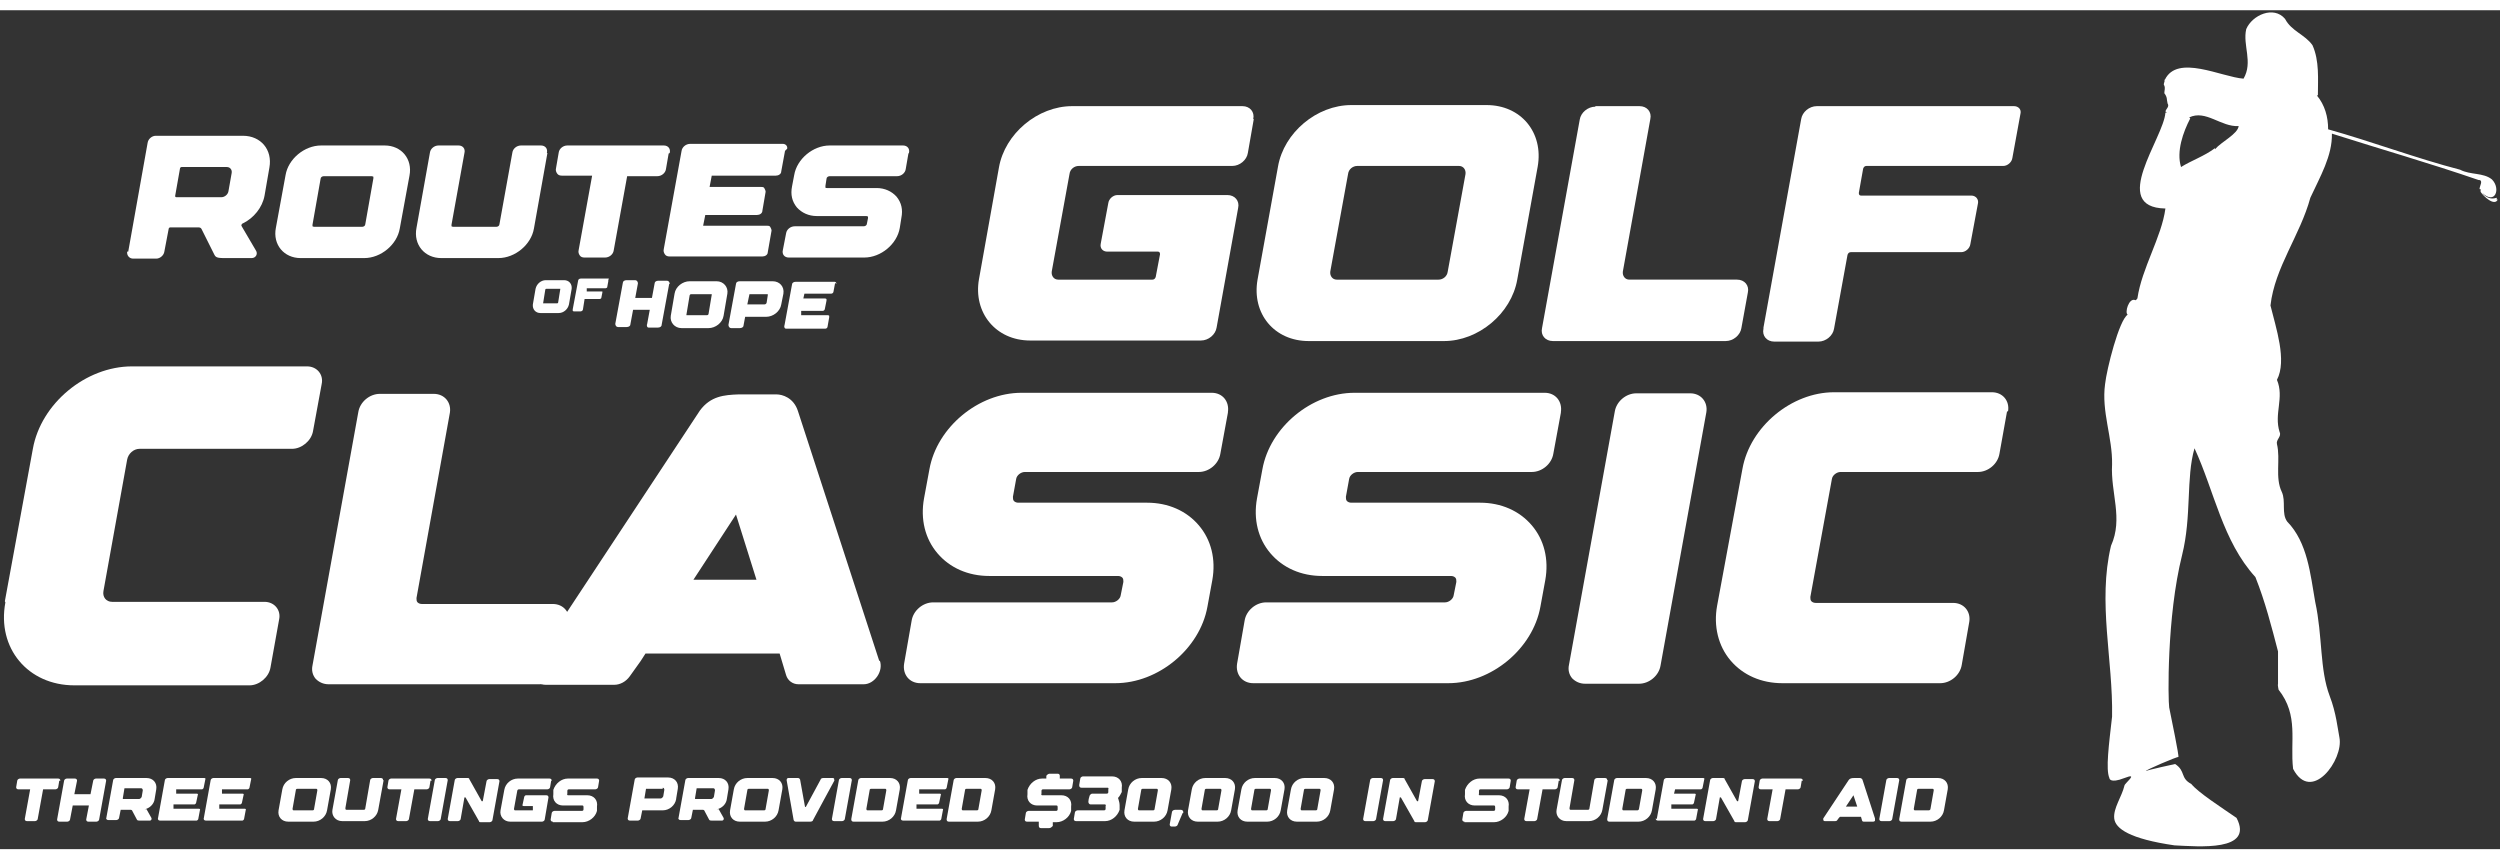
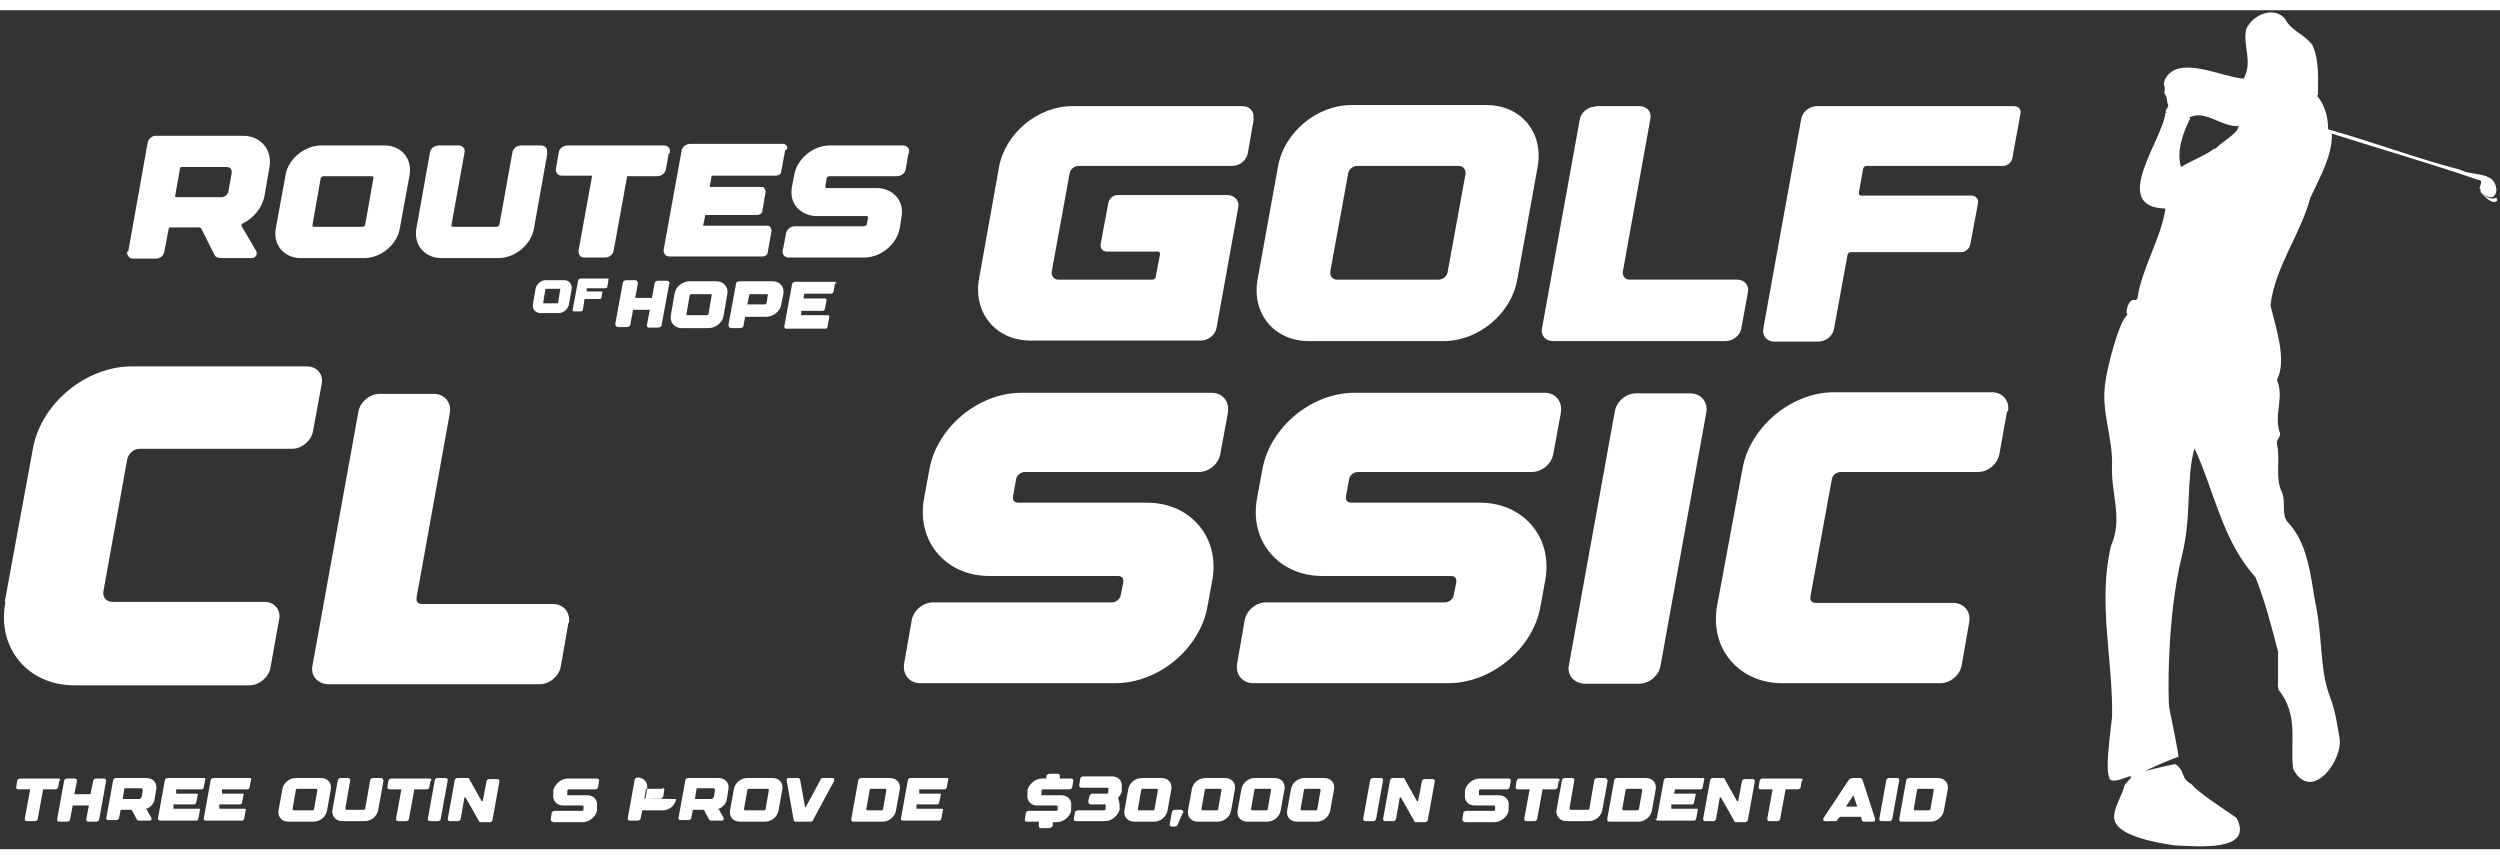
<svg xmlns="http://www.w3.org/2000/svg" width="6.4in" height="2.2in" version="1.1" viewBox="0 0 464 155.7">
  <rect x="0" y="0" width="464" height="155.7" fill="#333333" stroke="none" />
  <g>
    <g id="Layer_2">
      <g>
        <g>
          <g>
            <path d="M.9,109.7l5.2-28.3c1.5-8.4,9.8-15.3,18.4-15.3h32.5c1.8,0,3.1,1.5,2.7,3.3l-1.6,8.7c-.3,1.8-2.1,3.3-3.9,3.3h-28.3c-1.1,0-2.1.9-2.3,2l-4.4,24.4c-.2,1.1.5,2,1.6,2h28.3c1.8,0,3.1,1.5,2.7,3.3l-1.6,8.9c-.3,1.8-2.1,3.3-3.9,3.3H13.8c-8.6,0-14.4-6.9-12.8-15.4Z" fill="#fff" />
            <path d="M105.5,113.7l-1.4,8c-.3,1.9-2.1,3.4-4,3.4h-39.1c-1,0-1.8-.4-2.4-1-.6-.7-.8-1.6-.6-2.5l8.5-47c.3-1.9,2.1-3.4,4-3.4h10c2,0,3.3,1.6,3,3.5l-6.2,34.4c0,.3,0,.6.2.8.2.2.5.3.8.3h24.3c2,0,3.3,1.6,3,3.5Z" fill="#fff" />
-             <path d="M163.3,120.7c.7,2-1,4.4-3,4.4h-12.1c-1.1,0-2-.7-2.3-1.7l-1.2-4h-24.9l-.9,1.4-2,2.8c-.7,1-1.8,1.6-2.9,1.6h-12.7c-2.3,0-3.4-2.5-2-4.5l30.6-46.4c2-2.7,4.5-2.9,7.2-3h0c1,0,6.3,0,7,0,1.1,0,3.2.6,4,3.1l15.1,46.4ZM136.6,93.6l-7.9,12.1h11.7l-3.8-12.1Z" fill="#fff" />
            <path d="M227.9,74.7l-1.4,7.6c-.3,1.9-2.1,3.4-4,3.4h-32.3c-.7,0-1.5.6-1.6,1.3l-.6,3.3c0,.3,0,.6.2.8.2.2.5.3.8.3h23.9c3.9,0,7.3,1.5,9.6,4.2,2.3,2.7,3.2,6.3,2.5,10.2l-.9,4.9c-1.4,7.8-9.1,14.2-17.1,14.2h-36.2c-2,0-3.3-1.6-3-3.6l1.4-8c.3-1.9,2.1-3.4,4-3.4h33.2c.7,0,1.5-.6,1.6-1.3l.5-2.5c0-.3,0-.6-.2-.8s-.5-.3-.8-.3h-23.9c-3.9,0-7.3-1.5-9.6-4.2-2.3-2.7-3.2-6.3-2.5-10.2l1-5.4c1.4-7.8,9.1-14.2,17.1-14.2h35.3c2,0,3.3,1.6,3,3.6Z" fill="#fff" />
            <path d="M289.7,74.7l-1.4,7.6c-.3,1.9-2.1,3.4-4,3.4h-32.3c-.7,0-1.5.6-1.6,1.3l-.6,3.3c0,.3,0,.6.2.8.2.2.5.3.8.3h23.9c3.9,0,7.3,1.5,9.6,4.2,2.3,2.7,3.2,6.3,2.5,10.2l-.9,4.9c-1.4,7.8-9.1,14.2-17.1,14.2h-36.2c-2,0-3.3-1.6-3-3.6l1.4-8c.3-1.9,2.1-3.4,4-3.4h33.2c.7,0,1.5-.6,1.6-1.3l.5-2.5c0-.3,0-.6-.2-.8-.2-.2-.5-.3-.8-.3h-23.9c-3.9,0-7.3-1.5-9.6-4.2-2.3-2.7-3.2-6.3-2.5-10.2l1-5.4c1.4-7.8,9.1-14.2,17.1-14.2h35.3c2,0,3.3,1.6,3,3.6Z" fill="#fff" />
            <path d="M316.7,74.6l-8.5,47c-.3,1.9-2.1,3.4-4,3.4h-10c-1,0-1.8-.4-2.4-1-.6-.7-.8-1.6-.6-2.5l8.5-47c.3-1.9,2.1-3.4,4-3.4h10c2,0,3.3,1.6,3,3.5Z" fill="#fff" />
            <path d="M372.5,74.5l-1.4,7.8c-.3,1.9-2.1,3.4-4,3.4h-25.5c-.7,0-1.5.6-1.6,1.3l-4,21.9c0,.3,0,.6.2.8.2.2.5.3.8.3h25.5c2,0,3.3,1.6,3,3.5l-1.4,8c-.3,1.9-2.1,3.4-4,3.4h-29.3c-3.9,0-7.3-1.5-9.6-4.2-2.3-2.7-3.2-6.4-2.5-10.2l4.7-25.4c1.4-7.8,9.1-14.2,17-14.2h29.3c2,0,3.3,1.6,3,3.5Z" fill="#fff" />
          </g>
          <g>
            <g>
              <path d="M23.8,44.8l3.6-20.2c.1-.7.8-1.3,1.5-1.3h16.2c3.3,0,5.5,2.6,4.9,5.9l-.9,5.2c-.4,2.2-2,4.2-4.1,5.2-.1,0-.2.2-.2.4l2.7,4.6c.4.6,0,1.4-.8,1.4-2.2,0-3.6,0-4.5,0-1.6,0-2.1,0-2.4-.6l-2.4-4.8c-.1-.2-.3-.3-.6-.3h-5.2c-.1,0-.3.1-.3.3l-.8,4.2c-.1.7-.8,1.3-1.5,1.3h-4.3c-.7,0-1.2-.6-1.1-1.3ZM32.5,34.4c0,.1,0,.3.2.3h8.4c.6,0,1.2-.5,1.3-1.1l.6-3.4c.1-.6-.3-1.1-.9-1.1h-8.4c-.1,0-.3.1-.3.3l-.9,5.1Z" fill="#fff" />
              <path d="M76,30.7l-1.8,9.8c-.5,3-3.5,5.5-6.6,5.5h-11.8c-3.1,0-5.2-2.5-4.6-5.6l1.8-9.8c.5-3,3.5-5.5,6.6-5.5h11.8c3.1,0,5.2,2.5,4.6,5.6ZM58,40.1c0,0,.2.1.3.1h8.9c.3,0,.6-.2.6-.5l1.5-8.5c0-.1,0-.2,0-.3,0,0-.2-.1-.3-.1h-8.9c-.3,0-.6.2-.6.5l-1.5,8.5c0,.1,0,.2,0,.3Z" fill="#fff" />
              <path d="M101.6,26.5l-2.5,14c-.5,3-3.5,5.5-6.6,5.5h-.6s0,0,0,0h-10c-3.1,0-5.2-2.5-4.6-5.6l2.5-14c.1-.7.8-1.3,1.6-1.3h3.7c.8,0,1.3.6,1.1,1.4l-2.4,13.3c0,.1,0,.2,0,.3,0,0,.2.1.3.1h8c.3,0,.6-.2.6-.5l2.4-13.3c.1-.7.8-1.3,1.6-1.3h3.7c.8,0,1.3.6,1.1,1.4Z" fill="#fff" />
              <path d="M124.1,26.6l-.5,2.9c-.1.7-.8,1.3-1.6,1.3h-5.6s0,0,0,0l-2.5,13.8c-.1.7-.8,1.3-1.6,1.3h-3.8c-.4,0-.7-.1-.9-.4-.2-.3-.3-.6-.2-1l2.5-13.8h-5.6c-.4,0-.7-.1-.9-.4-.2-.3-.3-.6-.2-1l.5-2.9c.1-.7.8-1.3,1.6-1.3h17.9c.8,0,1.3.6,1.1,1.4Z" fill="#fff" />
              <path d="M145.7,26.1l-.7,3.8c0,.5-.5.8-1,.8h-11.9s0,0,0,0l-.4,2.1h9.6c.2,0,.5,0,.6.3.1.2.2.4.2.6l-.6,3.5c0,.5-.5.8-1,.8h-9.6s0,0,0,0l-.4,2h11.9c.2,0,.5,0,.6.3.1.2.2.4.2.6l-.7,4c0,.5-.5.8-1,.8h-17.2c-.4,0-.7-.1-.9-.4-.2-.3-.3-.6-.2-1l3.3-18.2c.1-.7.8-1.3,1.6-1.3h17.2c.5,0,.9.4.8.9Z" fill="#fff" />
              <path d="M168.6,26.6l-.5,2.9c-.1.7-.8,1.3-1.6,1.3h-12.5c-.3,0-.6.2-.6.5l-.2,1.3c0,.1,0,.2,0,.3s.2.1.3.1h9.2c1.5,0,2.8.6,3.7,1.6.9,1.1,1.2,2.4.9,3.9l-.3,1.9c-.5,3-3.5,5.5-6.6,5.5h-14c-.8,0-1.3-.6-1.1-1.4l.6-3.1c.1-.7.8-1.3,1.6-1.3h12.8c.3,0,.6-.2.6-.5l.2-1c0-.1,0-.2,0-.3,0,0-.2-.1-.3-.1h-9.2c-1.5,0-2.8-.6-3.7-1.6-.9-1.1-1.2-2.4-.9-3.9l.4-2.1c.5-3,3.5-5.5,6.6-5.5h13.6c.8,0,1.3.6,1.1,1.4Z" fill="#fff" />
            </g>
            <g>
              <g>
                <path d="M106.1,51.7l-.5,2.9c-.2.9-1,1.6-1.9,1.6h-3.4c-.9,0-1.5-.7-1.4-1.6l.5-2.9c.2-.9,1-1.6,1.9-1.6h3.4c.9,0,1.5.7,1.4,1.6ZM100.8,54.4s0,0,0,0h2.6c0,0,.2,0,.2-.2l.4-2.5s0,0,0,0c0,0,0,0,0,0h-2.6c0,0-.2,0-.2.2l-.4,2.5s0,0,0,0Z" fill="#fff" />
                <path d="M112.9,50.1c0,0,0,.1,0,.2l-.2,1.1c0,.1-.2.2-.3.2h-3.5s0,0,0,0v.6c-.1,0,2.7,0,2.7,0,0,0,.1,0,.2,0,0,0,0,.1,0,.2l-.2,1c0,.1-.2.2-.3.2h-2.8s0,0,0,0l-.3,1.9c0,.2-.2.4-.5.4h-1.1c-.1,0-.2,0-.3-.1,0,0,0-.2,0-.3h0s1-5.3,1-5.3c0-.2.2-.4.5-.4h5c0,0,.1,0,.2,0Z" fill="#fff" />
              </g>
              <g>
                <path d="M124.2,50.8l-1.4,7.6c0,.3-.3.5-.7.5h-1.6c-.2,0-.3,0-.4-.2,0-.1-.1-.3,0-.4l.5-2.7h-3.1s0,0,0,0l-.5,2.7c0,.3-.3.5-.7.5h-1.6c-.3,0-.5-.3-.5-.6l1.4-7.6c0-.3.3-.5.7-.5h1.6c.3,0,.5.3.5.6l-.5,2.7h3.1s0,0,0,0l.5-2.7c0-.3.3-.5.7-.5h1.6c.3,0,.5.3.5.6Z" fill="#fff" />
                <path d="M135,52.6l-.7,4.1c-.2,1.3-1.5,2.3-2.8,2.3h-5c-1.3,0-2.2-1.1-2-2.3l.7-4.1c.2-1.3,1.5-2.3,2.8-2.3h5c1.3,0,2.2,1.1,2,2.3ZM127.4,56.6s0,0,.1,0h3.7c.1,0,.2,0,.3-.2l.6-3.6c0,0,0,0,0-.1,0,0,0,0-.1,0h-3.7c-.1,0-.2,0-.3.2l-.6,3.6c0,0,0,0,0,.1Z" fill="#fff" />
                <path d="M145.4,52.6l-.4,2c-.2,1.3-1.5,2.3-2.8,2.3h-3.9s0,0,0,0l-.3,1.6c0,.3-.3.5-.7.5h-1.6c-.3,0-.5-.3-.5-.6l1.4-7.6c0-.3.3-.5.7-.5h6.1c1.3,0,2.2,1,2,2.3ZM142.5,52.7c0,0-.1,0-.2,0h-3.2s0,0,0,0l-.4,1.9h3.2c.2,0,.4-.2.4-.4l.2-1.3c0,0,0-.2,0-.2Z" fill="#fff" />
                <path d="M155,50.6l-.3,1.6c0,.2-.2.4-.4.4h-5s0,0,0,0l-.2.9h4c.1,0,.2,0,.3.1,0,0,0,.2,0,.3l-.3,1.5c0,.2-.2.4-.4.4h-4s0,0,0,0v.8c-.1,0,4.9,0,4.9,0,.1,0,.2,0,.3.1,0,0,0,.2,0,.3l-.3,1.7c0,.2-.2.4-.4.4h-7.2c-.2,0-.3,0-.4-.2,0-.1-.1-.3,0-.4l1.4-7.6c0-.3.3-.5.7-.5h7.2c.2,0,.4.2.3.4Z" fill="#fff" />
              </g>
            </g>
          </g>
          <g>
            <path d="M232.7,20.2l-1.1,6.3c-.2,1.3-1.5,2.4-2.9,2.4h-28.5c-.8,0-1.6.6-1.7,1.5l-3.3,18.1c-.1.8.4,1.5,1.2,1.5h17.5c.3,0,.5-.2.6-.5l.8-4.2c0-.3-.1-.5-.4-.5h-9.4c-.8,0-1.4-.6-1.2-1.5l1.4-7.5c.1-.8.9-1.5,1.7-1.5h20.4c1.4,0,2.3,1.1,2,2.4l-4,22.2c-.2,1.3-1.5,2.4-2.9,2.4h-31.7c-6.4,0-10.6-5.2-9.5-11.4l3.7-20.7c1.1-6.3,7.2-11.4,13.6-11.4h31.6c1.4,0,2.3,1.1,2,2.4Z" fill="#fff" />
            <path d="M285.4,29l-3.8,21c-1.1,6.3-7.2,11.4-13.6,11.4h-25.1c-6.4,0-10.6-5.1-9.5-11.4l3.8-21c1.1-6.3,7.2-11.4,13.6-11.4h25.1c6.4,0,10.6,5.1,9.5,11.4ZM272,30.4c.1-.8-.4-1.5-1.2-1.5h-18.9c-.8,0-1.6.6-1.7,1.5l-3.3,18.1c-.1.8.4,1.5,1.2,1.5h18.9c.8,0,1.6-.6,1.7-1.5l3.3-18.1Z" fill="#fff" />
            <path d="M296.1,17.8h8.2c1.4,0,2.3,1.1,2,2.4l-5.1,28.3c-.1.8.4,1.5,1.2,1.5h20c1.4,0,2.3,1.1,2,2.4l-1.2,6.6c-.2,1.3-1.5,2.4-2.9,2.4h-32.1c-1.4,0-2.3-1.1-2-2.4l7-38.7c.2-1.3,1.5-2.4,2.9-2.4Z" fill="#fff" />
            <path d="M327.3,58.9l7-38.7c.2-1.3,1.5-2.4,2.9-2.4h36.6c.8,0,1.4.6,1.2,1.4l-1.5,8.2c-.1.8-.9,1.5-1.7,1.5h-25.4c-.3,0-.5.2-.6.5l-.8,4.5c0,.3.1.5.4.5h20.5c.8,0,1.4.7,1.2,1.5l-1.4,7.5c-.1.8-.9,1.5-1.7,1.5h-20.5c-.3,0-.5.2-.6.5l-2.5,13.7c-.2,1.3-1.5,2.4-2.9,2.4h-8.2c-1.4,0-2.3-1.1-2-2.4Z" fill="#fff" />
          </g>
        </g>
        <g>
          <path d="M11,143l-.2,1.2c0,.2-.3.4-.5.4h-2.2c0,0,0,0-.1,0l-1,5.5c0,.2-.3.4-.5.4h-1.5c-.3,0-.4-.2-.4-.4l1-5.5c0,0,0,0,0,0h-2.2c-.3,0-.4-.2-.4-.4l.2-1.2c0-.2.3-.4.5-.4h7.1c.3,0,.4.2.4.4Z" fill="#fff" />
          <path d="M19.7,143l-1.3,7.2c0,.2-.3.4-.5.4h-1.5c-.3,0-.4-.2-.4-.4l.5-2.6c0,0,0,0,0,0h-2.9c0,0,0,0-.1,0l-.5,2.6c0,.2-.3.4-.5.4h-1.5c-.3,0-.4-.2-.4-.4l1.3-7.2c0-.2.3-.4.5-.4h1.5c.3,0,.4.2.4.4l-.5,2.5s0,0,0,0h2.9c0,0,0,0,.1,0l.5-2.5c0-.2.3-.4.5-.4h1.5c.3,0,.4.2.4.4Z" fill="#fff" />
          <path d="M19.7,150.1l1.3-7.2c0-.2.3-.4.5-.4h5.7c1.2,0,2,.9,1.8,2.1l-.3,1.8c-.1.8-.7,1.5-1.5,1.8s0,0,0,.1l.9,1.6c.1.2,0,.5-.3.5-.8,0-1.3,0-1.6,0-.6,0-.7,0-.8-.2l-.9-1.7c0,0-.1-.1-.2-.1h-1.8c0,0,0,0-.1,0l-.3,1.5c0,.2-.3.4-.5.4h-1.5c-.3,0-.4-.2-.4-.4ZM22.8,146.4s0,0,0,0h3c.2,0,.4-.2.5-.4l.2-1.2c0-.2-.1-.4-.3-.4h-3c0,0,0,0-.1,0l-.3,1.8Z" fill="#fff" />
          <path d="M29.3,150.1l1.3-7.2c0-.2.3-.4.5-.4h6.8c.2,0,.3.1.2.3l-.3,1.5c0,.1-.2.3-.3.3h-4.7c0,0,0,0-.1,0v.8c-.2,0-.1,0,0,0h3.8c.2,0,.3.1.2.3l-.3,1.4c0,.1-.2.3-.3.3h-3.8c0,0,0,0-.1,0v.8c-.1,0-.1,0,0,0h4.7c.2,0,.3.1.2.3l-.3,1.6c0,.1-.2.3-.3.3h-6.8c-.3,0-.4-.2-.4-.4Z" fill="#fff" />
          <path d="M37.8,150.1l1.3-7.2c0-.2.3-.4.5-.4h6.8c.2,0,.3.1.2.3l-.3,1.5c0,.1-.2.3-.3.3h-4.7c0,0,0,0-.1,0v.8c-.2,0-.1,0,0,0h3.8c.2,0,.3.1.2.3l-.3,1.4c0,.1-.2.3-.3.3h-3.8c0,0,0,0-.1,0v.8c-.1,0-.1,0,0,0h4.7c.2,0,.3.1.2.3l-.3,1.6c0,.1-.2.3-.3.3h-6.8c-.3,0-.4-.2-.4-.4Z" fill="#fff" />
          <path d="M61.4,144.6l-.7,3.9c-.2,1.2-1.3,2.1-2.5,2.1h-4.7c-1.2,0-2-.9-1.8-2.1l.7-3.9c.2-1.2,1.3-2.1,2.5-2.1h4.7c1.2,0,2,.9,1.8,2.1ZM58.9,144.8c0-.1,0-.3-.2-.3h-3.5c-.2,0-.3.1-.3.3l-.6,3.4c0,.1,0,.3.2.3h3.5c.2,0,.3-.1.3-.3l.6-3.4Z" fill="#fff" />
          <path d="M71.2,142.9l-1,5.5c-.2,1.2-1.3,2.1-2.5,2.1h-.2s0,0,0,0h-4c-1.2,0-2-1-1.8-2.1l1-5.5c0-.2.3-.4.5-.4h1.4c.3,0,.4.2.4.4l-.9,5.2c0,.1,0,.3.2.3h3.2c.2,0,.3-.1.3-.3l.9-5.2c0-.2.3-.4.5-.4h1.5c.3,0,.4.2.4.4Z" fill="#fff" />
          <path d="M79.9,143l-.2,1.2c0,.2-.3.4-.5.4h-2.2c0,0,0,0-.1,0l-1,5.5c0,.2-.3.4-.5.4h-1.5c-.3,0-.4-.2-.4-.4l1-5.5c0,0,0,0,0,0h-2.2c-.3,0-.4-.2-.4-.4l.2-1.2c0-.2.3-.4.5-.4h7.1c.3,0,.4.2.4.4Z" fill="#fff" />
          <path d="M82.7,142.5c.3,0,.4.2.4.4l-1.3,7.2c0,.2-.3.4-.5.4h-1.5c-.3,0-.4-.2-.4-.4l1.3-7.2c0-.2.3-.4.5-.4h1.5Z" fill="#fff" />
          <path d="M86.2,146.1l-.7,4c0,.2-.3.4-.5.4h-1.5c-.3,0-.4-.2-.4-.4l1.3-7.2c0-.2.3-.4.5-.4h1.9c.1,0,.3,0,.3.2l2.3,4.1c0,0,.2,0,.2,0l.7-3.7c0-.2.3-.4.5-.4h1.5c.3,0,.4.2.4.4l-1.3,7.2c0,.2-.3.4-.5.4h-1.7c-.1,0-.3,0-.3-.2l-2.5-4.4c0,0-.2,0-.2,0Z" fill="#fff" />
-           <path d="M102.3,143l-.2,1.2c0,.2-.3.4-.5.4h-5.3c-.1,0-.3.1-.3.3l-.6,3.3c0,.1,0,.3.2.3h3.2c0,0,0,0,.1,0v-.8c.1,0,.1,0,0,0h-1.7c-.2,0-.3-.1-.2-.3l.3-1.4c0-.1.2-.3.3-.3h3.8c.3,0,.4.2.4.4l-.7,4.1c0,.2-.3.4-.5.4h-5.9c-1.2,0-2-1-1.8-2.1l.7-3.8c.2-1.2,1.3-2.1,2.5-2.1h5.9c.3,0,.4.2.4.4Z" fill="#fff" />
          <path d="M102.6,150.6c-.3,0-.4-.2-.4-.4l.2-1.2c0-.2.3-.4.5-.4h5.1c.2,0,.3-.1.3-.3v-.4c0-.1,0-.3-.2-.3h-3.6c-1.2,0-2-.9-1.8-2.1v-.8c.4-1.2,1.5-2.1,2.7-2.1h5.4c.3,0,.4.2.4.4l-.2,1.2c0,.2-.3.4-.5.4h-4.9c-.2,0-.3.1-.3.3v.5c-.1.1,0,.3.1.3h3.6c1.2,0,2,.9,1.8,2.1v.8c-.3,1.2-1.5,2.1-2.7,2.1h-.2s-5.3,0-5.3,0Z" fill="#fff" />
-           <path d="M125.5,146.4c-.2,1.2-1.3,2.1-2.5,2.1h-3.7c0,0,0,0-.1,0l-.3,1.5c0,.2-.3.4-.5.4h-1.5c-.3,0-.4-.2-.4-.4l1.3-7.2c0-.2.3-.4.5-.4h5.7c1.2,0,2,.9,1.8,2.1l-.3,1.8ZM123,144.5h-3c0,0,0,0-.1,0l-.3,1.8s0,0,0,0h3c.2,0,.4-.2.5-.4l.2-1.2c0-.2-.1-.4-.3-.4Z" fill="#fff" />
+           <path d="M125.5,146.4c-.2,1.2-1.3,2.1-2.5,2.1h-3.7c0,0,0,0-.1,0l-.3,1.5c0,.2-.3.4-.5.4h-1.5c-.3,0-.4-.2-.4-.4l1.3-7.2c0-.2.3-.4.5-.4c1.2,0,2,.9,1.8,2.1l-.3,1.8ZM123,144.5h-3c0,0,0,0-.1,0l-.3,1.8s0,0,0,0h3c.2,0,.4-.2.5-.4l.2-1.2c0-.2-.1-.4-.3-.4Z" fill="#fff" />
          <path d="M125.9,150.1l1.3-7.2c0-.2.3-.4.5-.4h5.7c1.2,0,2,.9,1.8,2.1l-.3,1.8c-.1.8-.7,1.5-1.5,1.8s0,0,0,.1l.9,1.6c.1.2,0,.5-.3.5-.8,0-1.3,0-1.6,0-.6,0-.7,0-.8-.2l-.9-1.7c0,0-.1-.1-.2-.1h-1.8c0,0,0,0-.1,0l-.3,1.5c0,.2-.3.4-.5.4h-1.5c-.3,0-.4-.2-.4-.4ZM129,146.4s0,0,0,0h3c.2,0,.4-.2.5-.4l.2-1.2c0-.2-.1-.4-.3-.4h-3c0,0,0,0-.1,0l-.3,1.8Z" fill="#fff" />
          <path d="M145.2,144.6l-.7,3.9c-.2,1.2-1.3,2.1-2.5,2.1h-4.7c-1.2,0-2-.9-1.8-2.1l.7-3.9c.2-1.2,1.3-2.1,2.5-2.1h4.7c1.2,0,2,.9,1.8,2.1ZM142.7,144.8c0-.1,0-.3-.2-.3h-3.5c-.2,0-.3.1-.3.3l-.6,3.4c0,.1,0,.3.2.3h3.5c.2,0,.3-.1.3-.3l.6-3.4Z" fill="#fff" />
          <path d="M154.9,142.9c-2.2,4-1.6,3-4,7.4,0,.2-.3.3-.5.3h-2.7c-.2,0-.3-.1-.4-.3-.8-4.6-.6-3.4-1.3-7.4,0-.2.1-.4.3-.4h1.8c.2,0,.3.1.4.3l.9,5c0,.1.2.1.2,0l2.7-5c0-.2.3-.3.5-.3h1.8c.2,0,.3.2.2.4Z" fill="#fff" />
-           <path d="M157.7,142.5c.3,0,.4.2.4.4l-1.3,7.2c0,.2-.3.4-.5.4h-1.5c-.3,0-.4-.2-.4-.4l1.3-7.2c0-.2.3-.4.5-.4h1.5Z" fill="#fff" />
          <path d="M158,150.1l1.3-7.2c0-.2.3-.4.5-.4h5.4c1.2,0,2,.9,1.8,2.1l-.7,3.9c-.2,1.2-1.3,2.1-2.5,2.1h-5.4c-.3,0-.4-.2-.4-.4ZM160.8,148.2c0,.1,0,.3.2.3h2.6c.2,0,.3-.1.3-.3l.6-3.4c0-.1,0-.3-.2-.3h-2.6c-.2,0-.3.1-.3.3l-.6,3.4Z" fill="#fff" />
          <path d="M167.2,150.1l1.3-7.2c0-.2.3-.4.5-.4h6.8c.2,0,.3.1.2.3l-.3,1.5c0,.1-.2.3-.3.3h-4.7c0,0,0,0-.1,0v.8c-.2,0-.1,0,0,0h3.8c.2,0,.3.1.2.3l-.3,1.4c0,.1-.2.3-.3.3h-3.8c0,0,0,0-.1,0v.8c-.1,0-.1,0,0,0h4.7c.2,0,.3.1.2.3l-.3,1.6c0,.1-.2.3-.3.3h-6.8c-.3,0-.4-.2-.4-.4Z" fill="#fff" />
-           <path d="M175.7,150.1l1.3-7.2c0-.2.3-.4.5-.4h5.4c1.2,0,2,.9,1.8,2.1l-.7,3.9c-.2,1.2-1.3,2.1-2.5,2.1h-5.4c-.3,0-.4-.2-.4-.4ZM178.5,148.2c0,.1,0,.3.2.3h2.6c.2,0,.3-.1.3-.3l.6-3.4c0-.1,0-.3-.2-.3h-2.6c-.2,0-.3.1-.3.3l-.6,3.4Z" fill="#fff" />
          <path d="M199.2,143l-.2,1.2c0,.2-.3.4-.5.4h-4.9c-.2,0-.3.1-.3.3v.5c-.1.1,0,.3.1.3h3.6c1.2,0,2,.9,1.8,2.1v.8c-.3,1.2-1.5,2.1-2.7,2.1h-.2s-.5,0-.5,0v.7c-.2.2-.4.4-.7.4h-1.5c-.3,0-.4-.2-.4-.5v-.7c.1,0-2.2,0-2.2,0-.3,0-.4-.2-.4-.4l.2-1.2c0-.2.3-.4.5-.4h5.1c.2,0,.3-.1.3-.3v-.4c0-.1,0-.3-.2-.3h-3.6c-1.2,0-2-.9-1.8-2.1v-.8c.4-1.2,1.5-2.1,2.7-2.1h.8v-.5c.1-.2.4-.4.6-.4h1.5c.3,0,.4.2.4.4v.5c0,0,2.1,0,2.1,0,.3,0,.4.2.4.4Z" fill="#fff" />
          <path d="M207.6,146.5c.1.3.2.7.2,1.1v.8c-.4,1.2-1.5,2.1-2.7,2.1h-5.4c-.3,0-.4-.2-.4-.4l.2-1.2c0-.2.3-.4.5-.4h4.9c.2,0,.3-.1.3-.3v-.5c.1-.1,0-.3-.1-.3h-2.7c-.2,0-.4-.2-.4-.5,0-.3.1-.7.2-1,0-.2.3-.5.5-.5h2.7c.2,0,.3-.1.3-.3v-.5c.1-.1,0-.3-.1-.3h-4.9c-.3,0-.4-.2-.4-.5l.2-1.2c0-.2.3-.4.5-.4h5.4c1.2,0,2,.9,1.8,2.1v.8c-.2.4-.4.8-.7,1.1Z" fill="#fff" />
          <path d="M217.4,144.6l-.7,3.9c-.2,1.2-1.3,2.1-2.5,2.1h-3.7c-1.2,0-2-.9-1.8-2.1l.7-3.9c.2-1.2,1.3-2.1,2.5-2.1h3.7c1.2,0,2,.9,1.8,2.1ZM214.9,144.8c0-.1,0-.3-.2-.3h-2.6c-.2,0-.3.1-.3.3l-.6,3.4c0,.1,0,.3.2.3h2.6c.2,0,.3-.1.3-.3l.6-3.4Z" fill="#fff" />
          <path d="M219.5,149l-.9,2.1c0,.2-.3.4-.5.4h-.7c-.2,0-.3-.2-.3-.4l.4-2.2c0-.3.3-.5.6-.5h1.1c.3,0,.5.3.4.6Z" fill="#fff" />
          <path d="M229.2,144.6l-.7,3.9c-.2,1.2-1.3,2.1-2.5,2.1h-3.7c-1.2,0-2-.9-1.8-2.1l.7-3.9c.2-1.2,1.3-2.1,2.5-2.1h3.7c1.2,0,2,.9,1.8,2.1ZM226.7,144.8c0-.1,0-.3-.2-.3h-2.6c-.2,0-.3.1-.3.3l-.6,3.4c0,.1,0,.3.2.3h2.6c.2,0,.3-.1.3-.3l.6-3.4Z" fill="#fff" />
          <path d="M238.4,144.6l-.7,3.9c-.2,1.2-1.3,2.1-2.5,2.1h-3.7c-1.2,0-2-.9-1.8-2.1l.7-3.9c.2-1.2,1.3-2.1,2.5-2.1h3.7c1.2,0,2,.9,1.8,2.1ZM235.9,144.8c0-.1,0-.3-.2-.3h-2.6c-.2,0-.3.1-.3.3l-.6,3.4c0,.1,0,.3.2.3h2.6c.2,0,.3-.1.3-.3l.6-3.4Z" fill="#fff" />
          <path d="M247.6,144.6l-.7,3.9c-.2,1.2-1.3,2.1-2.5,2.1h-3.7c-1.2,0-2-.9-1.8-2.1l.7-3.9c.2-1.2,1.3-2.1,2.5-2.1h3.7c1.2,0,2,.9,1.8,2.1ZM245.1,144.8c0-.1,0-.3-.2-.3h-2.6c-.2,0-.3.1-.3.3l-.6,3.4c0,.1,0,.3.2.3h2.6c.2,0,.3-.1.3-.3l.6-3.4Z" fill="#fff" />
          <path d="M256.3,142.5c.3,0,.4.2.4.4l-1.3,7.2c0,.2-.3.4-.5.4h-1.5c-.3,0-.4-.2-.4-.4l1.3-7.2c0-.2.3-.4.5-.4h1.5Z" fill="#fff" />
          <path d="M259.8,146.1l-.7,4c0,.2-.3.4-.5.4h-1.5c-.3,0-.4-.2-.4-.4l1.3-7.2c0-.2.3-.4.5-.4h1.9c.1,0,.3,0,.3.2l2.3,4.1c0,0,.2,0,.2,0l.7-3.7c0-.2.3-.4.5-.4h1.5c.3,0,.4.2.4.4l-1.3,7.2c0,.2-.3.4-.5.4h-1.7c-.1,0-.3,0-.3-.2l-2.5-4.4c0,0-.2,0-.2,0Z" fill="#fff" />
          <path d="M271.8,150.6c-.3,0-.4-.2-.4-.4l.2-1.2c0-.2.3-.4.5-.4h5.1c.2,0,.3-.1.3-.3v-.4c0-.1,0-.3-.2-.3h-3.6c-1.2,0-2-.9-1.8-2.1v-.8c.4-1.2,1.5-2.1,2.7-2.1h5.4c.3,0,.4.2.4.4l-.2,1.2c0,.2-.3.4-.5.4h-4.9c-.2,0-.3.1-.3.3v.5c-.1.1,0,.3.1.3h3.6c1.2,0,2,.9,1.8,2.1v.8c-.3,1.2-1.5,2.1-2.7,2.1h-.2s-5.3,0-5.3,0Z" fill="#fff" />
          <path d="M289.3,143l-.2,1.2c0,.2-.3.4-.5.4h-2.2s0,0-.1,0l-1,5.5c0,.2-.3.4-.5.4h-1.5c-.3,0-.4-.2-.4-.4l1-5.5c0,0,0,0,0,0h-2.2c-.3,0-.4-.2-.4-.4l.2-1.2c0-.2.3-.4.5-.4h7.1c.3,0,.4.2.4.4Z" fill="#fff" />
          <path d="M298.4,142.9l-1,5.5c-.2,1.2-1.3,2.1-2.5,2.1h-.2s0,0,0,0h-4c-1.2,0-2-1-1.8-2.1l1-5.5c0-.2.3-.4.5-.4h1.4c.3,0,.4.2.4.4l-.9,5.2c0,.1,0,.3.2.3h3.2c.2,0,.3-.1.3-.3l.9-5.2c0-.2.3-.4.5-.4h1.5c.3,0,.4.2.4.4Z" fill="#fff" />
          <path d="M298.3,150.1l1.3-7.2c0-.2.3-.4.5-.4h5.4c1.2,0,2,.9,1.8,2.1l-.7,3.9c-.2,1.2-1.3,2.1-2.5,2.1h-5.4c-.3,0-.4-.2-.4-.4ZM301.1,148.2c0,.1,0,.3.2.3h2.6c.1,0,.3-.1.3-.3l.6-3.4c0-.1,0-.3-.2-.3h-2.6c-.2,0-.3.1-.3.3l-.6,3.4Z" fill="#fff" />
          <path d="M307.5,150.1l1.3-7.2c0-.2.3-.4.5-.4h6.8c.2,0,.3.1.2.3l-.3,1.5c0,.1-.2.3-.3.3h-4.7s0,0-.1,0l-.2.8s0,0,0,0h3.8c.2,0,.3.1.2.3l-.3,1.4c0,.1-.2.3-.3.3h-3.8c0,0,0,0-.1,0v.8c-.1,0-.1,0,0,0h4.7c.2,0,.3.1.2.3l-.3,1.6c0,.1-.2.3-.3.3h-6.8c-.3,0-.4-.2-.4-.4Z" fill="#fff" />
          <path d="M319.2,146.1l-.7,4c0,.2-.3.4-.5.4h-1.5c-.3,0-.4-.2-.4-.4l1.3-7.2c0-.2.3-.4.5-.4h1.9c.1,0,.3,0,.3.2l2.3,4.1c0,0,.2,0,.2,0l.7-3.7c0-.2.3-.4.5-.4h1.5c.3,0,.4.2.4.4l-1.3,7.2c0,.2-.3.4-.5.4h-1.7c-.1,0-.3,0-.3-.2l-2.5-4.4c0,0-.2,0-.2,0Z" fill="#fff" />
          <path d="M334.4,143l-.2,1.2c0,.2-.3.4-.5.4h-2.2s0,0-.1,0l-1,5.5c0,.2-.3.4-.5.4h-1.5c-.3,0-.4-.2-.4-.4l1-5.5c0,0,0,0,0,0h-2.2c-.3,0-.4-.2-.4-.4l.2-1.2c0-.2.3-.4.5-.4h7.1c.3,0,.4.2.4.4Z" fill="#fff" />
          <path d="M338.4,150l4.7-7.1c.2-.3.5-.4,1-.4h0s0,0,0,0h0c.1,0,.2,0,.4,0h0s0,0,.1,0c.2,0,.4,0,.6,0,0,0,.4,0,.5.4l2.3,7.1c0,.1,0,.3,0,.4,0,.1-.2.2-.3.2h-1.8c-.1,0-.2,0-.3-.2l-.2-.7h-3.9l-.2.2-.3.4c0,.1-.2.2-.4.2h-1.9c-.1,0-.2,0-.3-.2,0-.1,0-.3,0-.4ZM342.7,147.8h2l-.7-2.1-1.4,2.1Z" fill="#fff" />
          <path d="M352.1,142.5c.3,0,.4.2.4.4l-1.3,7.2c0,.2-.3.4-.5.4h-1.5c-.3,0-.4-.2-.4-.4l1.3-7.2c0-.2.3-.4.5-.4h1.5Z" fill="#fff" />
          <path d="M352.5,150.1l1.3-7.2c0-.2.3-.4.5-.4h5.4c1.2,0,2,.9,1.8,2.1l-.7,3.9c-.2,1.2-1.3,2.1-2.5,2.1h-5.4c-.3,0-.4-.2-.4-.4ZM355.2,148.2c0,.1,0,.3.2.3h2.6c.1,0,.3-.1.3-.3l.6-3.4c0-.1,0-.3-.2-.3h-2.6c-.2,0-.3.1-.3.3l-.6,3.4Z" fill="#fff" />
        </g>
        <path d="M463,34.9c-.9.2-1.8-.3-2.3-1,2.4,2.3,3.5-.8,1.8-2.5-1.6-1.3-4-.8-5.9-1.8-8.1-2.1-16.3-5.2-24.5-7.5,0-2.3-.6-4.5-2.1-6.3,0,0,.1,0,.2,0,0-3,.3-6.4-1-9.3-1.4-2-3.9-2.6-5.1-4.9-2.1-2.5-6.1-.7-7.2,1.9-.7,3,1.3,6.1-.5,9.2-4.1-.3-12.3-4.6-14.6.2,0,0,0,0-.1,0,.2.4-.3.7,0,1.1.2.5,0,.9,0,1.4.6.8.4,1.1.6,1.9.4.6-.3,1-.4,1.5.1,0,.2.2.3.2,0,0,0,0,0,0,0,0-.2,0-.3,0-.3,4.7-10.5,17.6,0,17.8-.7,5.3-4.4,11.1-5.2,16.7-.1,0-.2.4-.4.3-1.2-.5-2,2.4-1.4,2.7-1.6,1-3.9,10.1-4.2,12.9-.7,5.1,1.4,9.9,1.3,14.9-.3,5.3,2.1,10-.2,15.1-2.5,10.5.4,21.2.2,31.7-.6,5.3-1.2,9.8-.5,11.4,0,0,0,1.1,2.8,0s0,1,0,1.4c-.5,2.1-2.1,4.2-1.9,6.1.2,1.9,2.9,3.8,11.2,5,4.4.2,14.8,1.2,11.5-5.1-2.9-2-7.1-4.7-8.4-6.3-2.1-1.1-1-2.4-3-3.7,0,0-5.1,1.1-5.4,1.3-.3-.1,5.8-2.7,6-2.6.2,0-1.3-7.2-1.7-9.2-.2-1.3-.5-16.7,2.4-28.3,1.8-7.2.7-14.3,2.3-19.8,3.7,8,5.2,17.2,11.3,23.9,1.8,4.5,3,9.2,4.2,13.8v6.1c-.1,0,.1,1,.1,1,3.8,4.8,2.1,9.6,2.7,14.7,3.4,6.5,9.4-1.7,8.6-5.8-.3-1.5-.6-4.6-1.8-7.7-1.9-5-1.3-11.1-2.7-17.5-.9-5.1-1.4-11-5.2-14.9-1.1-1.5-.2-3.8-1-5.5-1.3-2.7-.2-6-.9-8.9-.2-.8.9-1.4.5-2.2-1.1-3.4.9-6.4-.5-9.7,1.9-3.6-.2-9.7-1.2-13.8.8-7.1,5.5-13,7.4-20,1.8-3.9,4.1-7.8,4-11.9,9.1,2.9,18.2,5.5,27.2,8.6,1,0,.2,1.1.2,1.7,0,0,.1,0,.2,0,0,.1,0,.3,0,.5.5.8,2.6,2.8,3.2,1.4,0,0-.1,0-.2.1,0-.2,0-.3,0-.4ZM411.1,25.6c-2,1.5-4.4,2.3-6.3,3.5-.9-2.9.4-6.5,1.7-9,0,0,0-.1-.2-.2,3.1-1.5,5.9,1.8,9.2,1.6-.2,1.5-3.2,2.9-4.4,4.3Z" fill="#fff" />
      </g>
    </g>
  </g>
</svg>